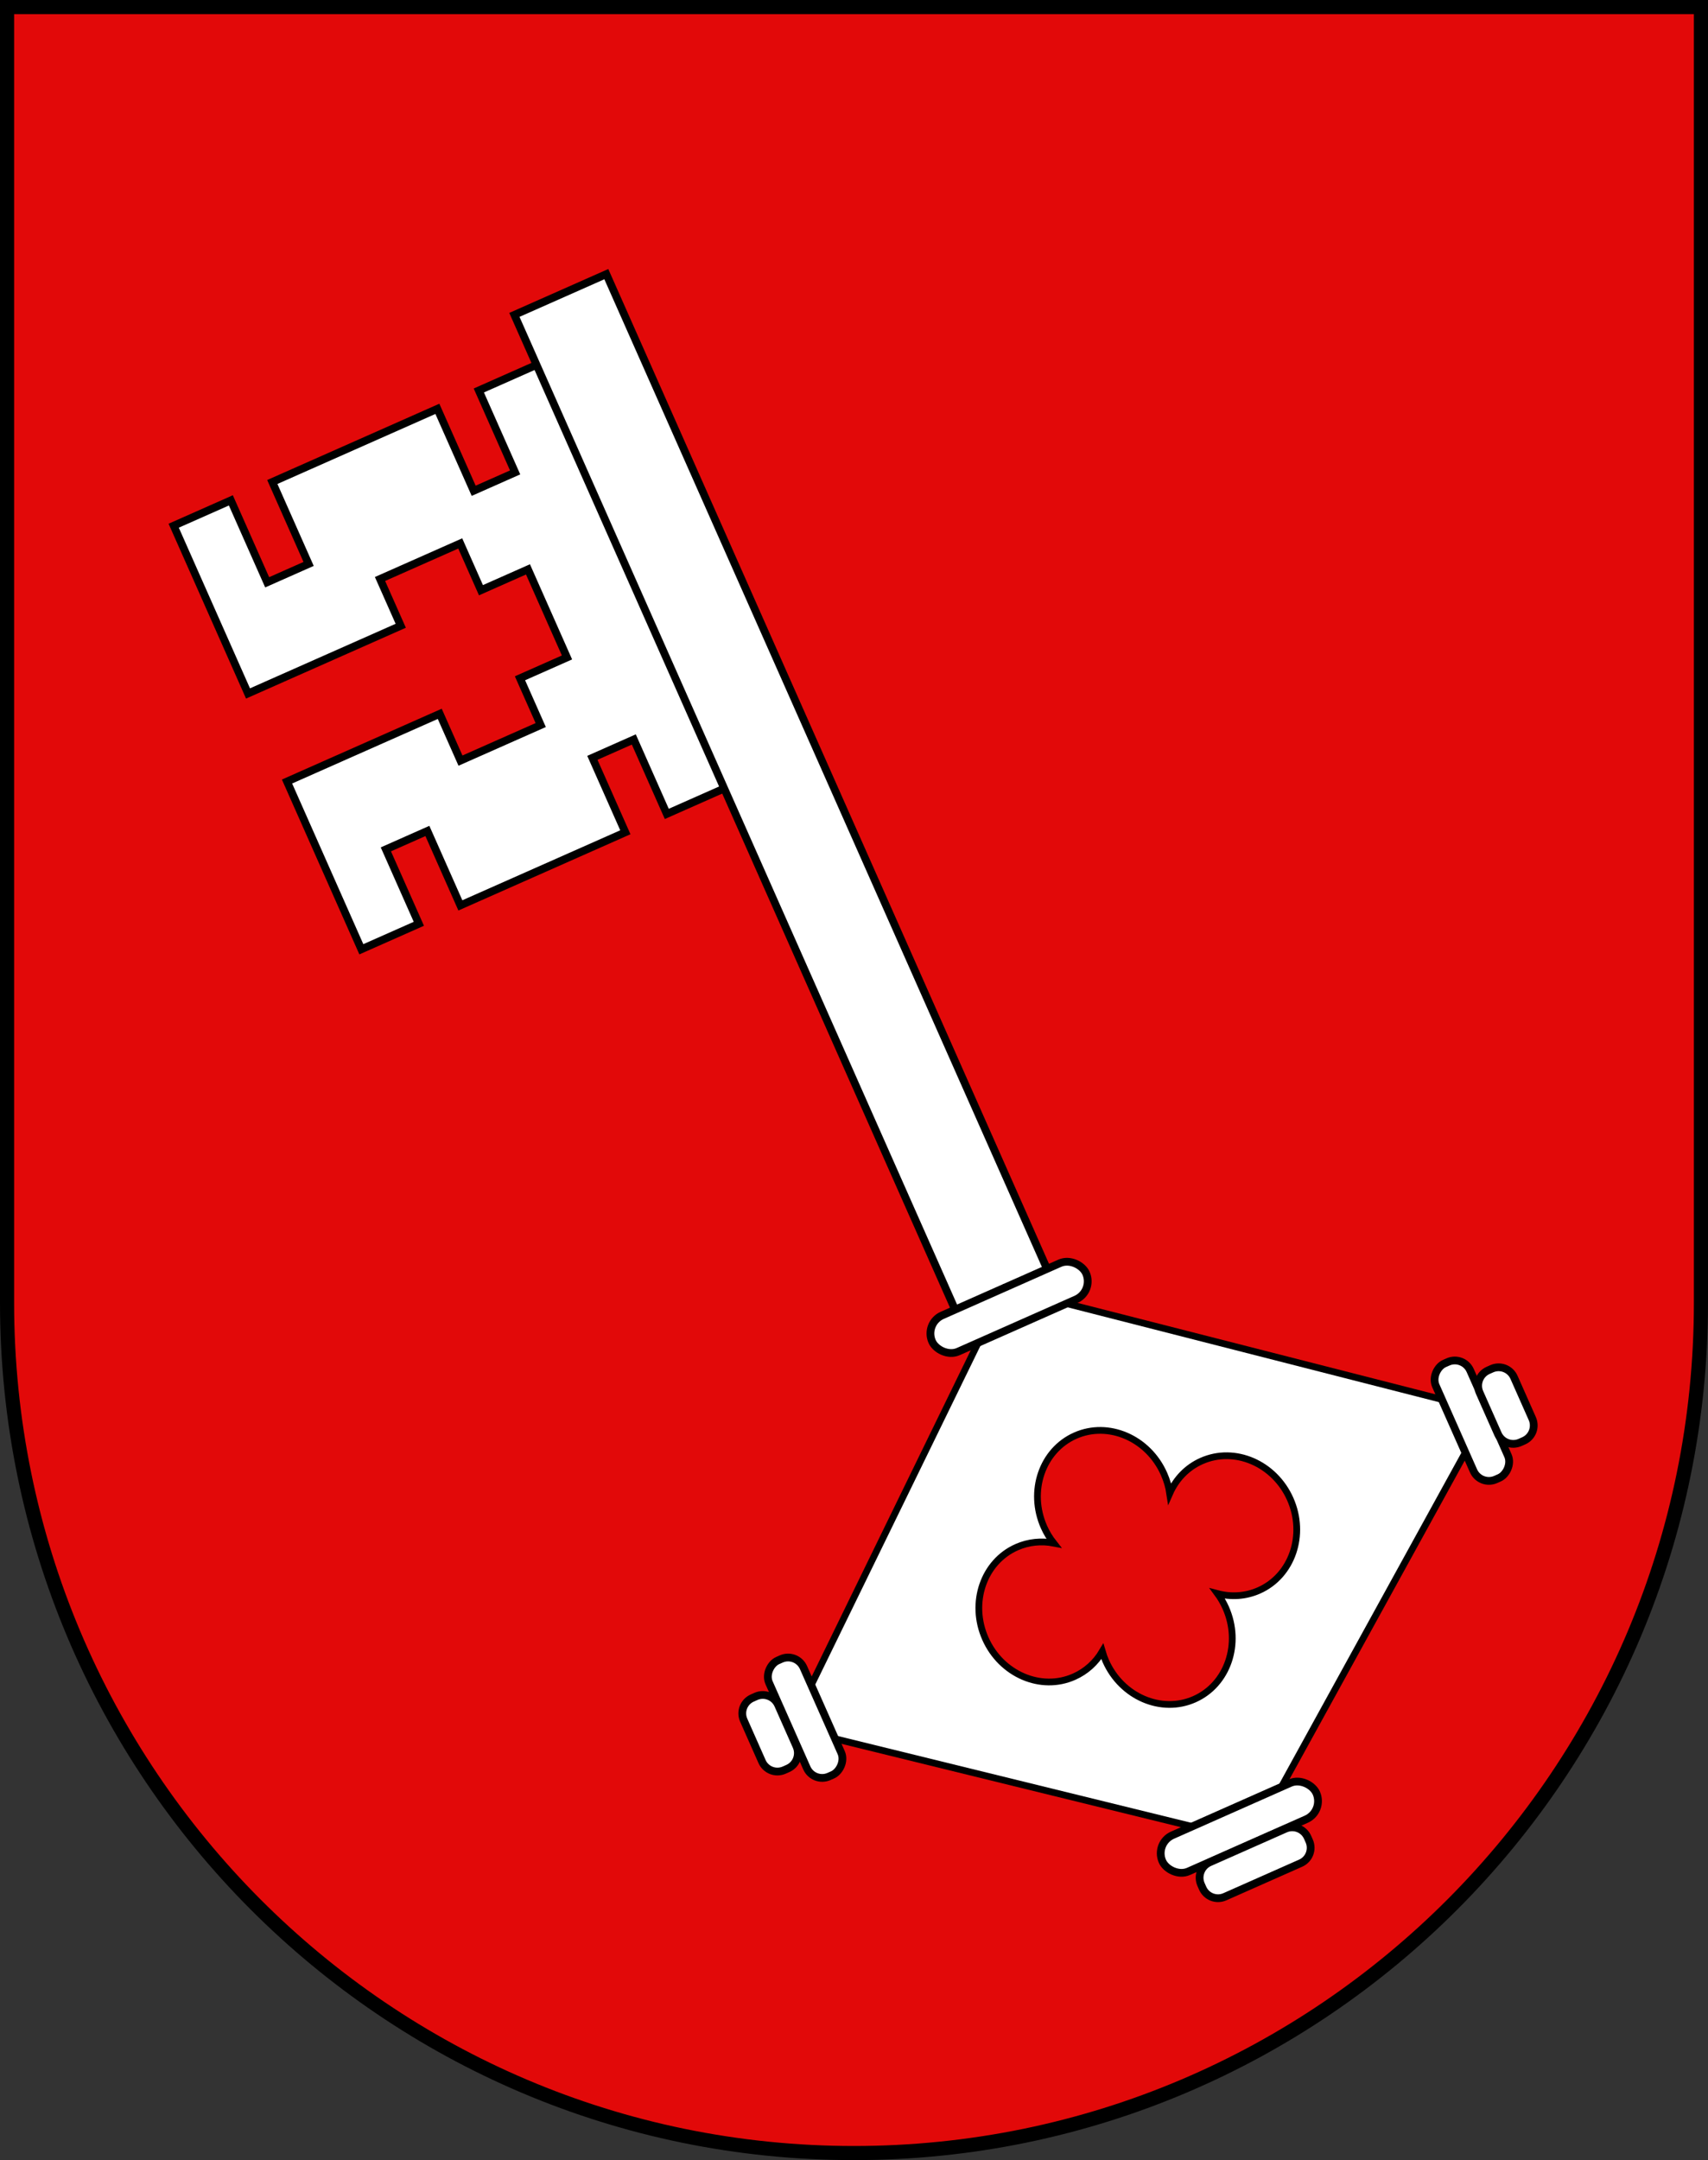
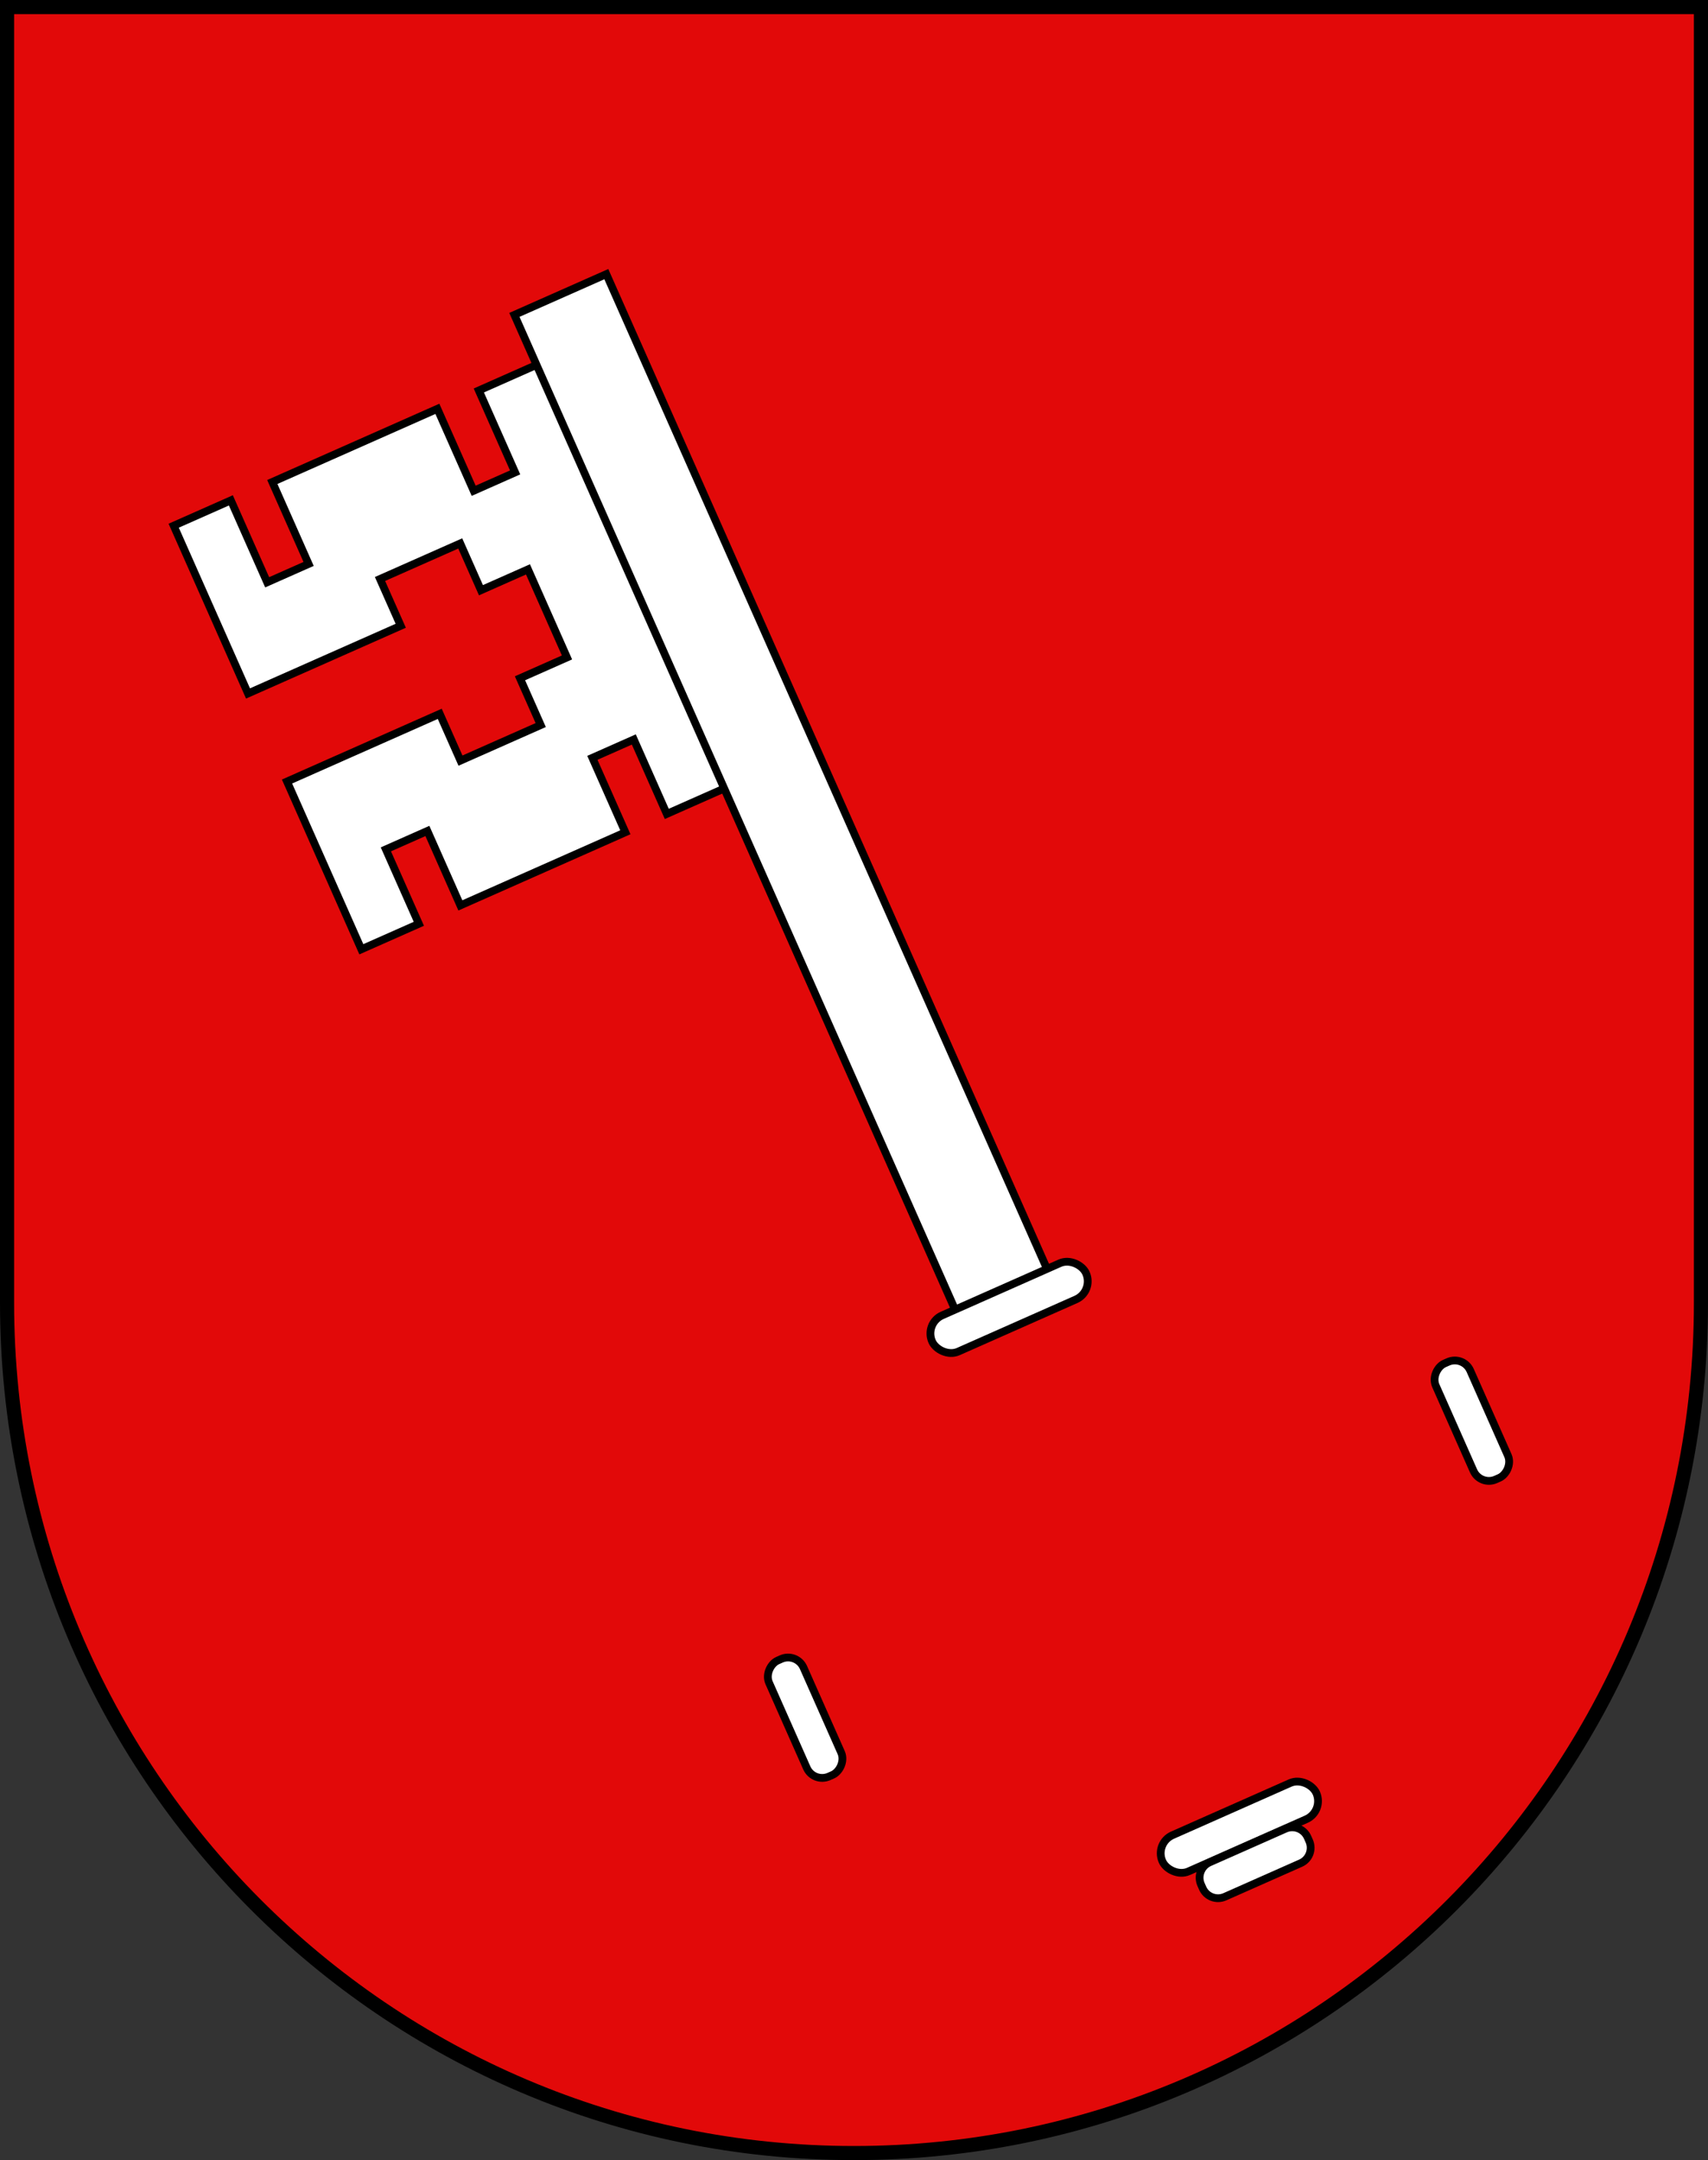
<svg xmlns="http://www.w3.org/2000/svg" xmlns:ns1="http://sodipodi.sourceforge.net/DTD/sodipodi-0.dtd" xmlns:ns2="http://www.inkscape.org/namespaces/inkscape" height="765" width="605" version="1.0" id="svg20" ns1:version="0.32" ns2:version="0.44+devel" ns1:docname="Chiusa-Stemma.svg" ns1:docbase="C:\Documents and Settings\Flanker\Desktop" ns2:output_extension="org.inkscape.output.svg.inkscape" ns1:modified="true">
  <rect width="100%" height="100%" fill="#333333" stroke="none" />
  <defs id="defs29" />
  <ns1:namedview ns2:window-height="712" ns2:window-width="1024" ns2:pageshadow="2" ns2:pageopacity="0.0" guidetolerance="10.0" gridtolerance="10.0" objecttolerance="10.0" borderopacity="1.0" bordercolor="#666666" pagecolor="#ffffff" id="base" ns2:zoom="0.67103539" ns2:cx="301.5" ns2:cy="381.5" ns2:window-x="-4" ns2:window-y="-4" ns2:current-layer="layer1" showgrid="false" showguides="true" ns2:guide-bbox="true" />
  <desc id="desc22">Coat of Arms of Canton of Freiburg (Fribourg)</desc>
  <g ns2:groupmode="layer" id="layer1" ns2:label="Fond écu" style="opacity:1" transform="translate(1,1)">
    <path id="path1899" d="M 1.5,1.5 L 1.5,460.368 C 1.5,626.678 135.815,761.5 301.5,761.5 C 467.185,761.5 601.5,626.678 601.5,460.368 L 601.5,1.5 L 1.5,1.5 z " style="fill:#e20909;fill-opacity:1;stroke:black;stroke-width:5;stroke-miterlimit:4;stroke-dasharray:none;stroke-opacity:1" />
  </g>
  <g ns2:groupmode="layer" id="layer2" ns2:label="Meubles" style="opacity:1;display:inline" transform="translate(1,1)">
    <g id="g3895" transform="matrix(0.914,-0.405,0.405,0.914,272.511,858.92)">
      <path id="rect2960" d="M 79.156,-702.062 L 79.156,-637.062 L 138.344,-637.062 L 138.344,-655.188 L 169.438,-655.188 L 169.438,-637.062 L 187.656,-637.062 L 187.656,-602.938 L 169.438,-602.938 L 169.438,-584.812 L 138.344,-584.812 L 138.344,-602.938 L 79.156,-602.938 L 79.156,-537.938 L 101.438,-537.938 L 101.438,-566.781 L 117.531,-566.781 L 117.531,-537.938 L 181.469,-537.938 L 181.469,-566.781 L 197.531,-566.781 L 197.531,-537.938 L 235.094,-537.938 L 235.094,-702.062 L 197.406,-702.062 L 197.406,-670.312 L 181.344,-670.312 L 181.344,-702.062 L 117.375,-702.062 L 117.375,-670.312 L 101.312,-670.312 L 101.312,-702.062 L 79.156,-702.062 z " style="opacity:1;color:black;fill:white;fill-opacity:1;fill-rule:evenodd;stroke:black;stroke-width:2.75;stroke-linecap:butt;stroke-linejoin:miter;marker:none;marker-start:none;marker-mid:none;marker-end:none;stroke-miterlimit:4;stroke-dasharray:none;stroke-dashoffset:0;stroke-opacity:1;visibility:visible;display:inline;overflow:visible" />
      <rect y="-721.436" x="219.777" height="385.953" width="35.626" id="rect2958" style="opacity:1;color:black;fill:white;fill-opacity:1;fill-rule:evenodd;stroke:black;stroke-width:2.75;stroke-linecap:butt;stroke-linejoin:miter;marker:none;marker-start:none;marker-mid:none;marker-end:none;stroke-miterlimit:4;stroke-dasharray:none;stroke-dashoffset:0;stroke-opacity:1;visibility:visible;display:inline;overflow:visible" />
-       <path ns1:nodetypes="ccccccccscsccsscssscsc" id="rect2987" d="M 239.062,-335.906 L 106.418,-224.198 L 239.562,-121.312 L 377.844,-226.594 L 239.062,-335.906 z M 240.625,-277.938 C 253.454,-277.938 263.863,-266.685 263.875,-252.844 C 263.875,-250.362 263.561,-247.952 262.938,-245.688 C 266.986,-249.374 272.198,-251.594 277.906,-251.594 C 290.735,-251.594 301.144,-240.373 301.156,-226.531 C 301.156,-212.682 290.742,-201.438 277.906,-201.438 C 272.707,-201.438 267.905,-203.26 264.031,-206.375 C 264.442,-204.513 264.655,-202.559 264.656,-200.562 C 264.656,-186.713 254.242,-175.469 241.406,-175.469 C 228.57,-175.469 218.156,-186.713 218.156,-200.562 C 218.156,-201.785 218.249,-202.98 218.406,-204.156 C 214.738,-201.546 210.344,-200.031 205.625,-200.031 C 192.789,-200.031 182.375,-211.276 182.375,-225.125 C 182.375,-238.974 192.789,-250.219 205.625,-250.219 C 210.26,-250.219 214.591,-248.743 218.219,-246.219 C 217.685,-248.327 217.375,-250.554 217.375,-252.844 C 217.375,-266.693 227.789,-277.938 240.625,-277.938 z " style="opacity:1;color:black;fill:white;fill-opacity:1;fill-rule:evenodd;stroke:black;stroke-width:2.388;stroke-linecap:butt;stroke-linejoin:miter;marker:none;marker-start:none;marker-mid:none;marker-end:none;stroke-miterlimit:4;stroke-dashoffset:0;stroke-opacity:1;visibility:visible;display:inline;overflow:visible" />
      <rect ry="7.018" y="-335.997" x="207.765" height="14.036" width="59.652" id="rect2979" style="opacity:1;color:black;fill:white;fill-opacity:1;fill-rule:evenodd;stroke:black;stroke-width:2.75;stroke-linecap:butt;stroke-linejoin:miter;marker:none;marker-start:none;marker-mid:none;marker-end:none;stroke-miterlimit:4;stroke-dasharray:none;stroke-dashoffset:0;stroke-opacity:1;visibility:visible;display:inline;overflow:visible" />
      <rect ry="7.018" y="-134.584" x="207.765" height="14.036" width="59.652" id="rect2981" style="opacity:1;color:black;fill:white;fill-opacity:1;fill-rule:evenodd;stroke:black;stroke-width:2.75;stroke-linecap:butt;stroke-linejoin:miter;marker:none;marker-start:none;marker-mid:none;marker-end:none;stroke-miterlimit:4;stroke-dasharray:none;stroke-dashoffset:0;stroke-opacity:1;visibility:visible;display:inline;overflow:visible" />
      <rect transform="matrix(0,-1,1,0,0,0)" ry="5.965" y="105.97" x="202.898" height="13.334" width="44.914" id="rect2983" style="opacity:1;color:black;fill:white;fill-opacity:1;fill-rule:evenodd;stroke:black;stroke-width:2.75;stroke-linecap:butt;stroke-linejoin:miter;marker:none;marker-start:none;marker-mid:none;marker-end:none;stroke-miterlimit:4;stroke-dasharray:none;stroke-dashoffset:0;stroke-opacity:1;visibility:visible;display:inline;overflow:visible" />
      <rect transform="matrix(0,-1,1,0,0,0)" ry="5.965" y="364.578" x="203.397" height="13.334" width="44.914" id="rect2985" style="opacity:1;color:black;fill:white;fill-opacity:1;fill-rule:evenodd;stroke:black;stroke-width:2.75;stroke-linecap:butt;stroke-linejoin:miter;marker:none;marker-start:none;marker-mid:none;marker-end:none;stroke-miterlimit:4;stroke-dasharray:none;stroke-dashoffset:0;stroke-opacity:1;visibility:visible;display:inline;overflow:visible" />
-       <path ns1:nodetypes="ccccccccc" id="rect3003" d="M 217.357,92.384 L 233.353,92.384 C 236.657,92.384 239.318,95.045 239.318,98.35 L 239.318,99.753 C 239.318,103.058 236.657,105.718 233.353,105.718 L 217.357,105.718 C 214.053,105.718 211.392,103.058 211.392,99.753 L 211.392,98.35 C 211.392,95.045 214.053,92.384 217.357,92.384 z " style="color:black;fill:white;fill-opacity:1;fill-rule:evenodd;stroke:black;stroke-width:2.75;stroke-linecap:butt;stroke-linejoin:miter;marker:none;marker-start:none;marker-mid:none;marker-end:none;stroke-miterlimit:4;stroke-dashoffset:0;stroke-opacity:1;visibility:visible;display:inline;overflow:visible" transform="matrix(0,-1,1,0,0,0)" />
-       <path ns1:nodetypes="ccccccccc" id="path3006" d="M 377.785,-217.856 L 377.785,-233.851 C 377.785,-237.156 380.445,-239.817 383.75,-239.817 L 385.153,-239.817 C 388.458,-239.817 391.118,-237.156 391.118,-233.851 L 391.118,-217.856 C 391.118,-214.551 388.458,-211.891 385.153,-211.891 L 383.75,-211.891 C 380.445,-211.891 377.785,-214.551 377.785,-217.856 z " style="opacity:1;color:black;fill:white;fill-opacity:1;fill-rule:evenodd;stroke:black;stroke-width:2.75;stroke-linecap:butt;stroke-linejoin:miter;marker:none;marker-start:none;marker-mid:none;marker-end:none;stroke-miterlimit:4;stroke-dashoffset:0;stroke-opacity:1;visibility:visible;display:inline;overflow:visible" />
      <path ns1:nodetypes="ccccccccc" id="path3008" d="M 252.272,-107.119 L 222.909,-107.119 C 219.604,-107.119 216.944,-109.78 216.944,-113.084 L 216.944,-114.488 C 216.944,-117.793 219.604,-120.453 222.909,-120.453 L 252.272,-120.453 C 255.577,-120.453 258.237,-117.793 258.237,-114.488 L 258.237,-113.084 C 258.237,-109.78 255.577,-107.119 252.272,-107.119 z " style="opacity:1;color:black;fill:white;fill-opacity:1;fill-rule:evenodd;stroke:black;stroke-width:2.75;stroke-linecap:butt;stroke-linejoin:miter;marker:none;marker-start:none;marker-mid:none;marker-end:none;stroke-miterlimit:4;stroke-dashoffset:0;stroke-opacity:1;visibility:visible;display:inline;overflow:visible" />
    </g>
  </g>
  <g ns2:groupmode="layer" id="layer3" ns2:label="Reflet final" style="display:inline" transform="translate(1,1)" />
  <g ns2:groupmode="layer" id="layer4" ns2:label="Contour final" style="display:inline" transform="translate(1,1)" />
</svg>